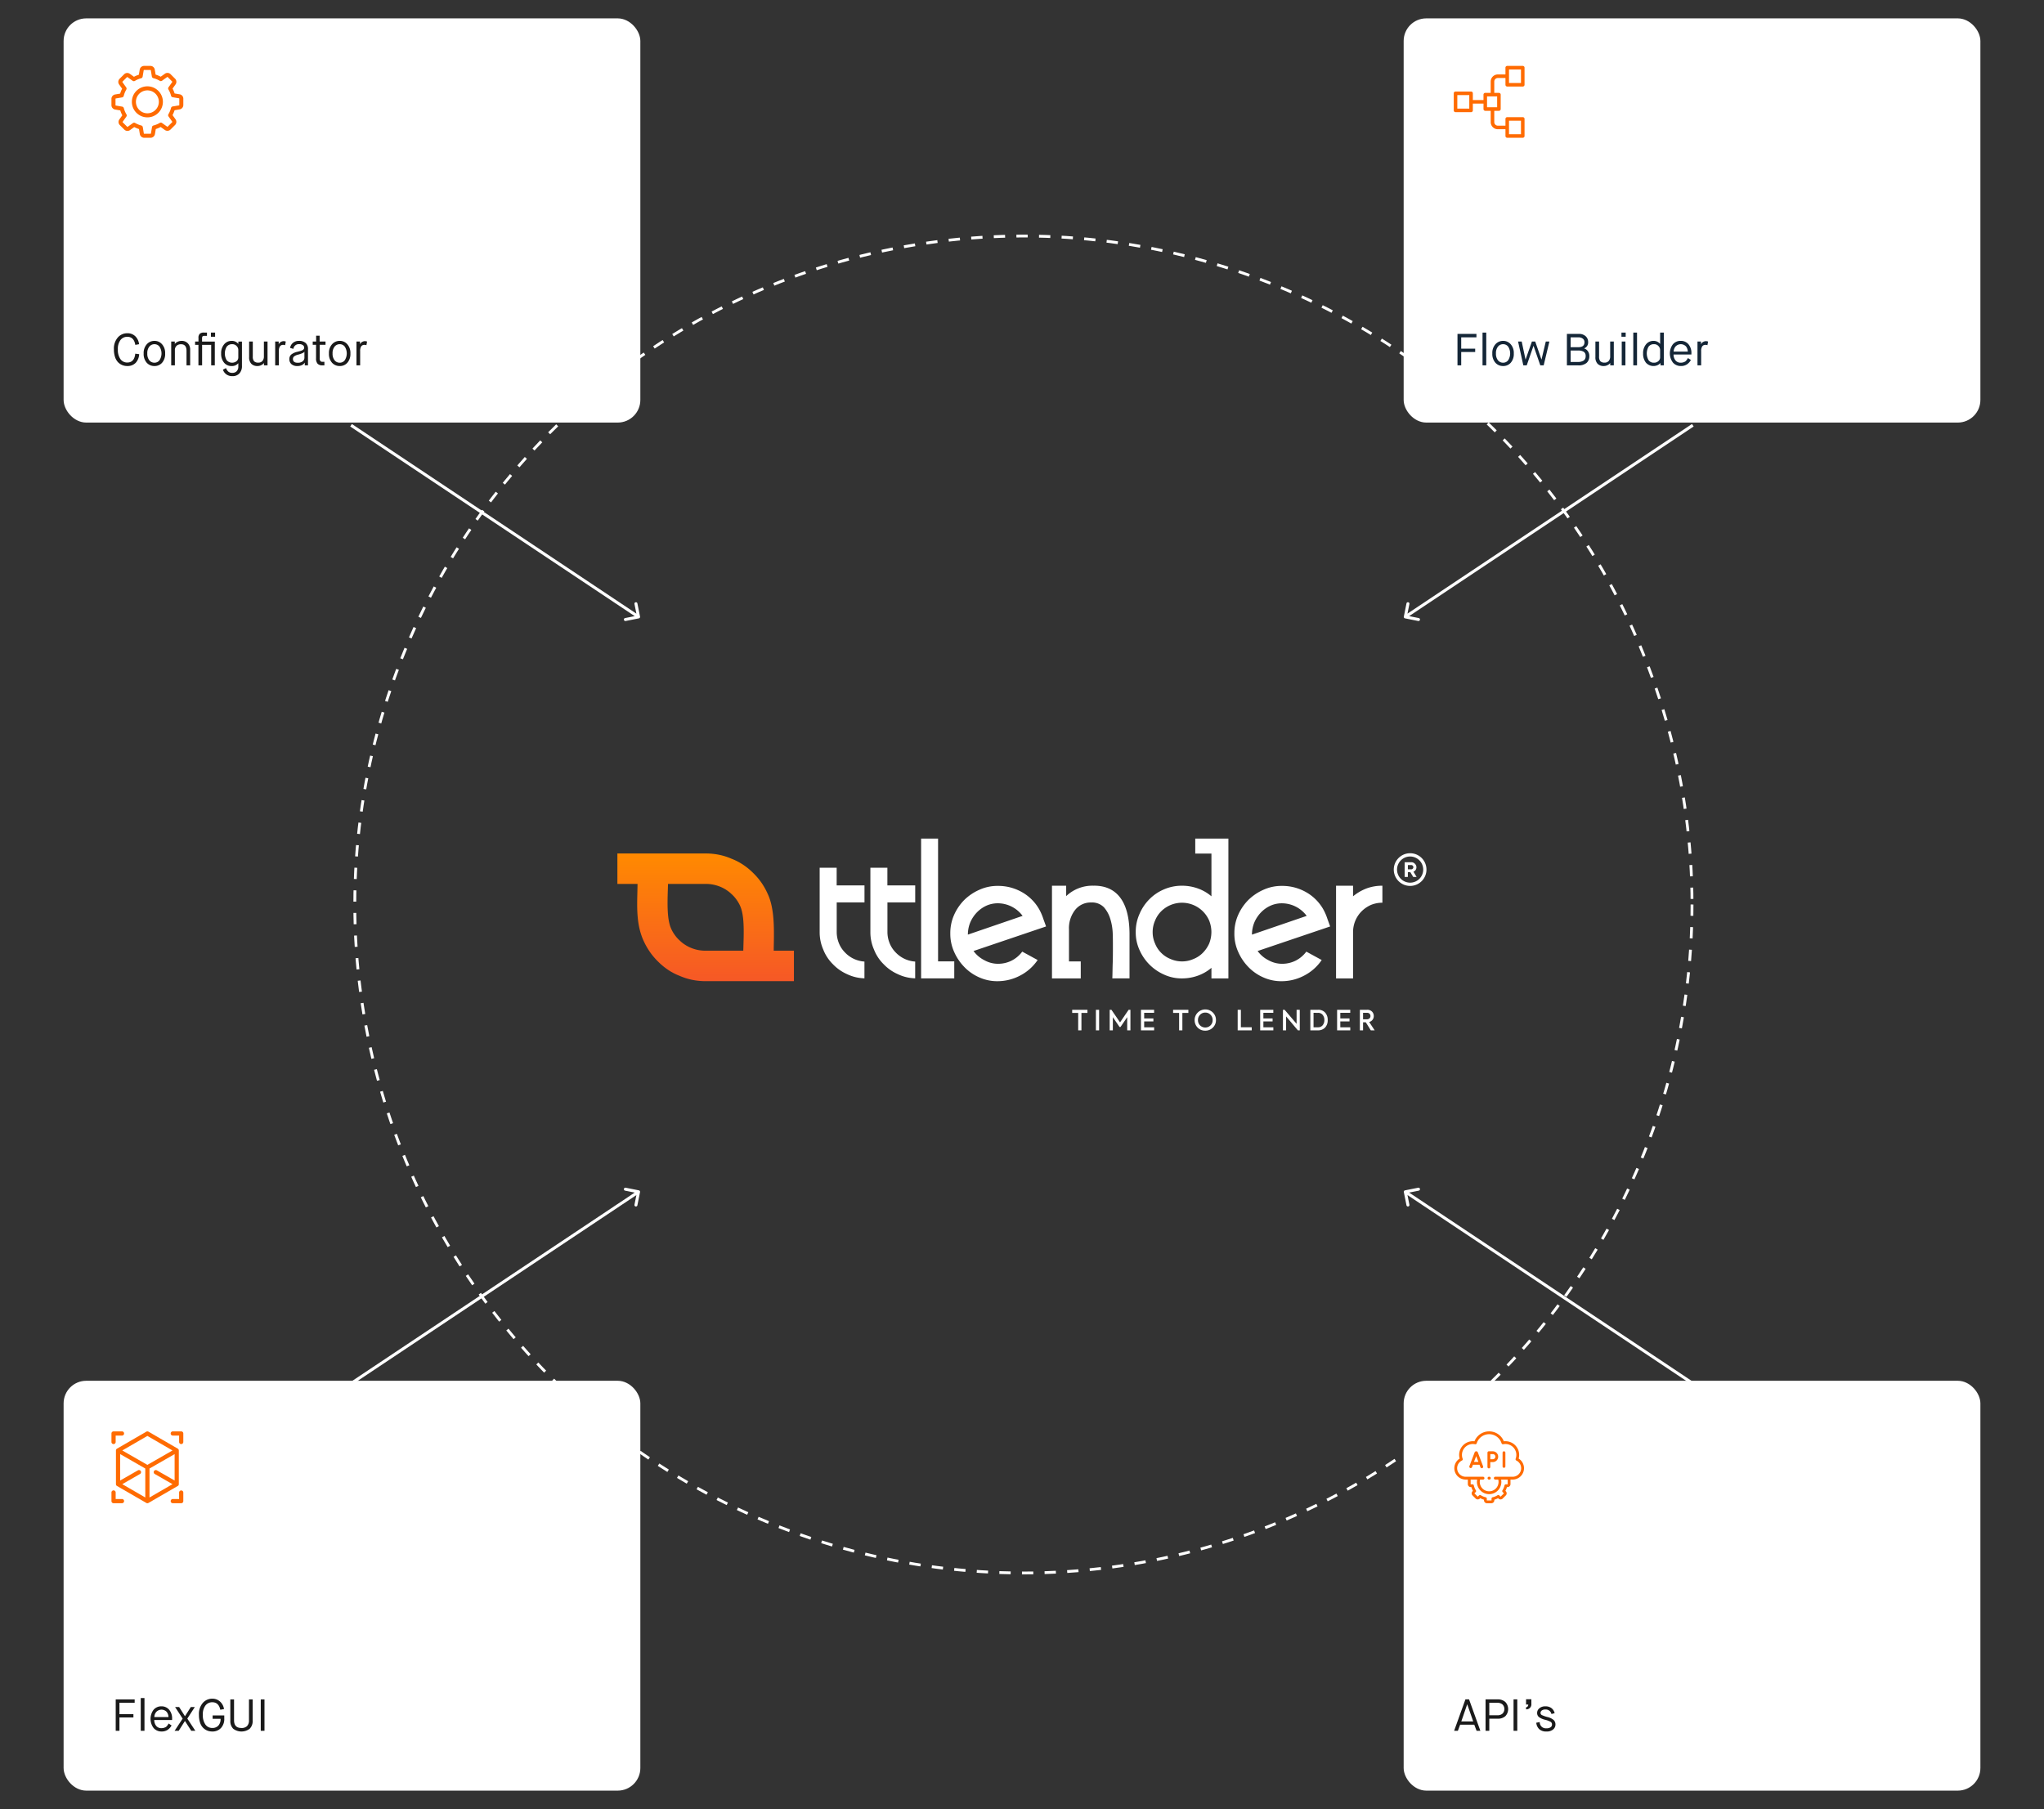
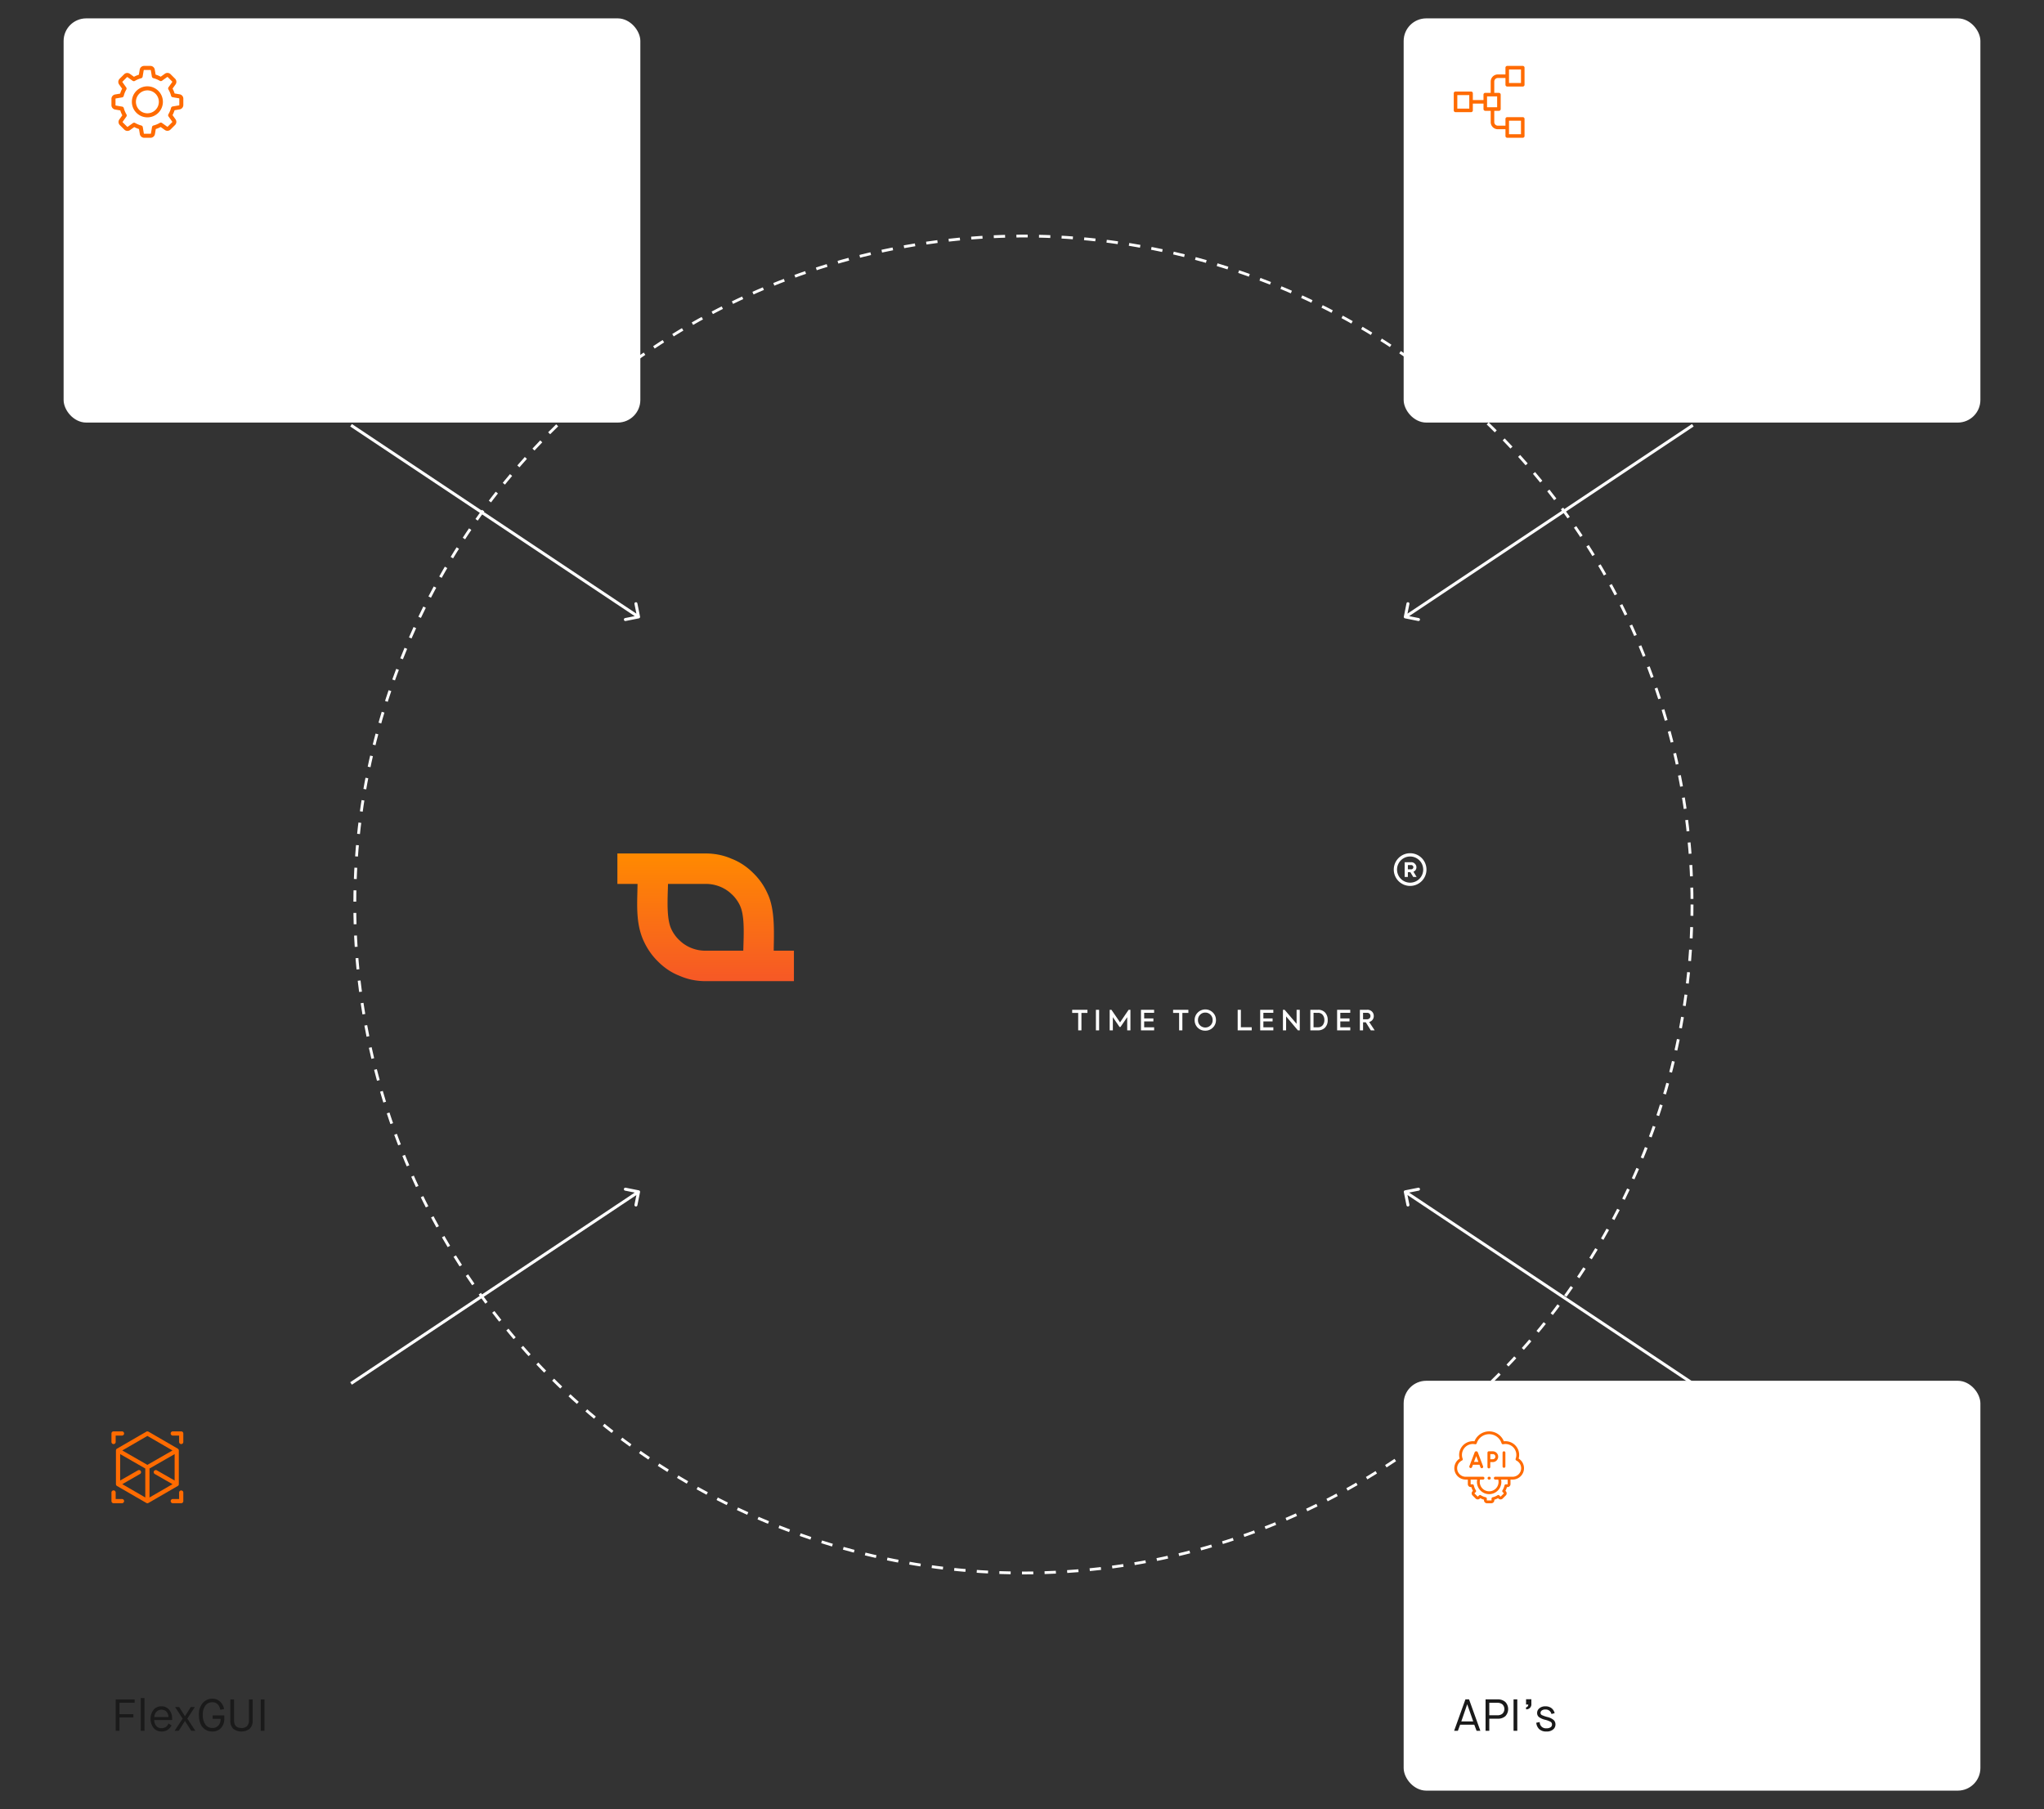
<svg xmlns="http://www.w3.org/2000/svg" width="723" height="640" viewBox="0 0 723 640">
  <rect x="0" y="0" width="723" height="640" fill="#333333" stroke="none" />
  <defs>
    <clipPath id="clip-path">
      <rect id="Rectangle_149565" data-name="Rectangle 149565" width="25.425" height="25.425" transform="translate(0 0)" fill="#ff6b01" />
    </clipPath>
    <linearGradient id="linear-gradient" x1="0.5" x2="0.5" y2="1" gradientUnits="objectBoundingBox">
      <stop offset="0" stop-color="#ff8a00" />
      <stop offset="1" stop-color="#f65826" />
    </linearGradient>
    <clipPath id="clip-ttlender-ulm">
      <rect width="723" height="640" />
    </clipPath>
  </defs>
  <g id="ttlender-ulm" clip-path="url(#clip-ttlender-ulm)">
    <rect id="Rectangle_149564" data-name="Rectangle 149564" width="203" height="142" rx="7.5" transform="translate(23 7)" fill="#fff" stroke="#fff" stroke-width="1" />
-     <path id="Path_94332" data-name="Path 94332" d="M21.545,106.544a2.994,2.994,0,0,0-2.384,1.128,5.088,5.088,0,0,0-.938,3.321,5.609,5.609,0,0,0,.922,3.48,2.907,2.907,0,0,0,2.4,1.176q2.511,0,2.829-3.131l1.383.175a4.826,4.826,0,0,1-1.255,3.083,3.962,3.962,0,0,1-2.956,1.112,4.483,4.483,0,0,1-3.258-1.335,4.836,4.836,0,0,1-1.065-1.843,8.486,8.486,0,0,1-.4-2.717,5.969,5.969,0,0,1,1.383-4.211,4.384,4.384,0,0,1,3.337-1.494,3.911,3.911,0,0,1,2.844,1.065,4.664,4.664,0,0,1,1.335,2.813l-1.335.238Q23.912,106.544,21.545,106.544Zm9.63,9.169a2.181,2.181,0,0,0,1.764-.858,4.452,4.452,0,0,0,.016-4.815,2.182,2.182,0,0,0-1.78-.874,2.273,2.273,0,0,0-1.827.858,3.631,3.631,0,0,0-.715,2.415,3.7,3.7,0,0,0,.715,2.431A2.29,2.29,0,0,0,31.174,115.713Zm0,1.176a3.57,3.57,0,0,1-2.749-1.176,4.657,4.657,0,0,1-1.081-3.274,4.586,4.586,0,0,1,1.112-3.258,3.575,3.575,0,0,1,2.717-1.192,3.461,3.461,0,0,1,2.67,1.192,4.627,4.627,0,0,1,1.1,3.258,4.7,4.7,0,0,1-1.065,3.274A3.485,3.485,0,0,1,31.174,116.889Zm5.913-.238v-8.422h1.271v.81h.032a2.466,2.466,0,0,1,1-.747,3.213,3.213,0,0,1,1.367-.3,2.933,2.933,0,0,1,2.193.842,3.092,3.092,0,0,1,.842,2.288v5.53H42.507v-5.117q0-2.352-1.939-2.352a2.253,2.253,0,0,0-1.589.556,2.02,2.02,0,0,0-.588,1.541v5.371Zm9.629,0v-7.262H45.54v-1.16h1.192v-1.287a1.887,1.887,0,0,1,.477-1.478,2.026,2.026,0,0,1,1.367-.413h1.16v1.16h-.922a.87.87,0,0,0-.652.191A1.345,1.345,0,0,0,48,107.2v1.033h4.513v8.422H51.229v-7.262h-3.21v7.262Zm4.418-10.123V105.05h1.478v1.478Zm4.252,11.648,1.1-.556a3.01,3.01,0,0,0,.779,1.224,2.054,2.054,0,0,0,1.43.461,2.032,2.032,0,0,0,1.573-.6,2.31,2.31,0,0,0,.556-1.653v-1.128h-.032a2.9,2.9,0,0,1-2.336.969,3.338,3.338,0,0,1-2.686-1.208,4.869,4.869,0,0,1-1.017-3.242,4.747,4.747,0,0,1,1.049-3.226,3.359,3.359,0,0,1,2.638-1.224,2.864,2.864,0,0,1,2.368,1.049h.032v-.81h1.271v8.549a3.782,3.782,0,0,1-.906,2.733,3.225,3.225,0,0,1-2.479.953,3.505,3.505,0,0,1-2.145-.636A3.317,3.317,0,0,1,55.386,118.176Zm5.435-4.291v-2.67a2.008,2.008,0,0,0-.6-1.414,2.04,2.04,0,0,0-1.573-.636,2.3,2.3,0,0,0-1.923.874,4.676,4.676,0,0,0,0,4.815,2.553,2.553,0,0,0,3.48.318A1.686,1.686,0,0,0,60.821,113.885Zm3.826-.175v-5.482h1.3v5.292a2.479,2.479,0,0,0,.445,1.669,1.99,1.99,0,0,0,1.51.493,1.828,1.828,0,0,0,1.462-.588,2.422,2.422,0,0,0,.509-1.637v-5.228h1.287v8.422H69.891v-.81h-.032a3.349,3.349,0,0,1-.238.286,3,3,0,0,1-.747.477,2.767,2.767,0,0,1-1.255.286,2.964,2.964,0,0,1-2.193-.795A3.278,3.278,0,0,1,64.647,113.711Zm9.22,2.94v-8.422h1.239v.906h.032a1.769,1.769,0,0,1,.747-.779,2.061,2.061,0,0,1,1-.27,1.384,1.384,0,0,1,.365.048,2.028,2.028,0,0,1,.286.064l.079.048-.238,1.287a1.437,1.437,0,0,0-.667-.127,1.317,1.317,0,0,0-1.176.54,3.046,3.046,0,0,0-.365,1.7v5.006Zm10.465,0v-.922H84.3a2.368,2.368,0,0,1-.906.795,3.441,3.441,0,0,1-1.669.365,3.008,3.008,0,0,1-2.129-.683,2.274,2.274,0,0,1-.715-1.716,2.119,2.119,0,0,1,.636-1.637,5.168,5.168,0,0,1,2.193-1q.572-.143.842-.222.286-.079.652-.207a2.116,2.116,0,0,0,.524-.27,1.132,1.132,0,0,0,.27-.318.756.756,0,0,0,.127-.429,1.084,1.084,0,0,0-.445-.89,2,2,0,0,0-1.319-.366,1.908,1.908,0,0,0-2.05,1.669l-1.176-.334a2.95,2.95,0,0,1,1.033-1.8,3.207,3.207,0,0,1,2.145-.7,3.4,3.4,0,0,1,2.3.731,2.774,2.774,0,0,1,.858,2.257v5.673Zm-2.32-3.8a3.984,3.984,0,0,0-1.478.652,1.172,1.172,0,0,0-.381.906q0,1.319,1.669,1.319a2.713,2.713,0,0,0,1.764-.509,1.609,1.609,0,0,0,.62-1.271v-2.1h-.032Q83.951,112.312,82.012,112.852Zm6.309,1.351v-4.815H87.145v-1.16h1.208v-2.066h1.239v2.066h2.082v1.16H89.609v4.656a1.95,1.95,0,0,0,.207,1.049.942.942,0,0,0,.826.3h.636v1.255h-.7a2.217,2.217,0,0,1-1.732-.6A2.793,2.793,0,0,1,88.321,114.2Zm8.388,1.51a2.181,2.181,0,0,0,1.764-.858,4.452,4.452,0,0,0,.016-4.815,2.182,2.182,0,0,0-1.78-.874,2.273,2.273,0,0,0-1.827.858,3.631,3.631,0,0,0-.715,2.415,3.7,3.7,0,0,0,.715,2.431A2.29,2.29,0,0,0,96.709,115.713Zm0,1.176a3.57,3.57,0,0,1-2.749-1.176,4.657,4.657,0,0,1-1.081-3.274,4.586,4.586,0,0,1,1.112-3.258,3.575,3.575,0,0,1,2.717-1.192,3.461,3.461,0,0,1,2.67,1.192,4.627,4.627,0,0,1,1.1,3.258,4.7,4.7,0,0,1-1.065,3.274A3.485,3.485,0,0,1,96.709,116.889Zm5.913-.238v-8.422h1.239v.906h.032a1.769,1.769,0,0,1,.747-.779,2.06,2.06,0,0,1,1-.27,1.384,1.384,0,0,1,.365.048,2.028,2.028,0,0,1,.286.064l.079.048-.238,1.287a1.437,1.437,0,0,0-.667-.127,1.317,1.317,0,0,0-1.176.54,3.045,3.045,0,0,0-.366,1.7v5.006Z" transform="translate(23.47 12.607)" fill="#1a1a1a" />
    <g id="Group_167486" data-name="Group 167486" transform="translate(39.421 23.318)" clip-path="url(#clip-path)">
      <path id="Path_94333" data-name="Path 94333" d="M40.124,26.045l-1.785-.3a10.083,10.083,0,0,0-.717-1.731l1.052-1.471a1.566,1.566,0,0,0-.17-2.024l-1.583-1.583a1.559,1.559,0,0,0-1.11-.462,1.543,1.543,0,0,0-.908.292l-1.477,1.052a9.969,9.969,0,0,0-1.8-.738l-.3-1.763A1.569,1.569,0,0,0,29.783,16H27.547A1.569,1.569,0,0,0,26,17.313l-.308,1.806a9.828,9.828,0,0,0-1.726.728L22.5,18.795a1.569,1.569,0,0,0-2.024.17l-1.588,1.583a1.572,1.572,0,0,0-.17,2.024l1.062,1.492a9.851,9.851,0,0,0-.706,1.737l-1.763.3A1.569,1.569,0,0,0,16,27.649v2.236a1.569,1.569,0,0,0,1.312,1.551l1.806.308a9.819,9.819,0,0,0,.728,1.726L18.8,34.925a1.566,1.566,0,0,0,.17,2.024l1.583,1.583a1.559,1.559,0,0,0,1.11.462,1.543,1.543,0,0,0,.908-.292l1.492-1.062a10.043,10.043,0,0,0,1.678.69l.3,1.785a1.569,1.569,0,0,0,1.551,1.312h2.241a1.569,1.569,0,0,0,1.551-1.312l.3-1.785a10.075,10.075,0,0,0,1.731-.717l1.471,1.052a1.569,1.569,0,0,0,2.024-.17l1.583-1.583a1.572,1.572,0,0,0,.17-2.024l-1.052-1.476a10,10,0,0,0,.717-1.731l1.785-.3a1.569,1.569,0,0,0,1.312-1.551V27.6A1.55,1.55,0,0,0,40.124,26.045ZM40,29.832a.138.138,0,0,1-.117.138l-2.231.372a.713.713,0,0,0-.574.526,8.5,8.5,0,0,1-.924,2.225.718.718,0,0,0,.032.781L37.5,35.722a.145.145,0,0,1-.016.181L35.9,37.485a.135.135,0,0,1-.1.042.13.13,0,0,1-.08-.027l-1.843-1.312a.717.717,0,0,0-.781-.032,8.5,8.5,0,0,1-2.225.924.7.7,0,0,0-.526.574l-.377,2.231a.137.137,0,0,1-.138.117H27.595a.138.138,0,0,1-.138-.117l-.372-2.231a.713.713,0,0,0-.526-.574,8.828,8.828,0,0,1-2.178-.892.735.735,0,0,0-.361-.1.7.7,0,0,0-.414.133l-1.859,1.322a.158.158,0,0,1-.08.027.142.142,0,0,1-.1-.042L19.984,35.95a.144.144,0,0,1-.016-.181l1.307-1.832a.727.727,0,0,0,.032-.786,8.428,8.428,0,0,1-.935-2.22.727.727,0,0,0-.574-.526l-2.247-.382a.137.137,0,0,1-.117-.138V27.649a.138.138,0,0,1,.117-.138l2.215-.372a.718.718,0,0,0,.579-.531,8.5,8.5,0,0,1,.908-2.231.709.709,0,0,0-.037-.775l-1.323-1.859a.144.144,0,0,1,.016-.181l1.583-1.583a.135.135,0,0,1,.1-.042.13.13,0,0,1,.08.027L23.5,21.27a.727.727,0,0,0,.786.032,8.421,8.421,0,0,1,2.22-.935.727.727,0,0,0,.526-.574l.382-2.247a.138.138,0,0,1,.138-.117h2.236a.137.137,0,0,1,.138.117l.372,2.215a.718.718,0,0,0,.531.579,8.628,8.628,0,0,1,2.279.935.718.718,0,0,0,.781-.032l1.832-1.317a.158.158,0,0,1,.08-.027.142.142,0,0,1,.1.042l1.583,1.583a.144.144,0,0,1,.016.181l-1.312,1.843a.718.718,0,0,0-.032.781,8.5,8.5,0,0,1,.924,2.225.7.7,0,0,0,.574.526l2.231.377a.138.138,0,0,1,.117.138v2.236Z" transform="translate(-16 -16)" fill="#ff6b01" />
      <path id="Path_94334" data-name="Path 94334" d="M28.307,22.818a5.487,5.487,0,1,0,5.487,5.487A5.49,5.49,0,0,0,28.307,22.818Zm0,9.539a4.053,4.053,0,1,1,4.053-4.053A4.055,4.055,0,0,1,28.307,32.358Z" transform="translate(-15.595 -15.595)" fill="#ff6b01" />
    </g>
    <rect id="Rectangle_149566" data-name="Rectangle 149566" width="203" height="142" rx="7.5" transform="translate(497 7)" fill="#fff" stroke="#fff" stroke-width="1" />
    <path id="Path_94335" data-name="Path 94335" d="M488.586,16h-5.492a.629.629,0,0,0-.629.629v2.391h-2.7a2.519,2.519,0,0,0-2.517,2.517v3.993h-1.923a.63.63,0,0,0-.629.629v1.922H470.93V25.692a.629.629,0,0,0-.629-.629h-5.492a.629.629,0,0,0-.629.629v6.042a.629.629,0,0,0,.629.629H470.3a.629.629,0,0,0,.629-.629V29.342H474.7v1.922a.63.63,0,0,0,.629.629h1.923v3.993a2.519,2.519,0,0,0,2.517,2.517h2.7V40.8a.629.629,0,0,0,.629.629h5.492a.629.629,0,0,0,.629-.629V34.754a.629.629,0,0,0-.629-.629h-5.492a.629.629,0,0,0-.629.629v2.391h-2.7a1.259,1.259,0,0,1-1.259-1.259V31.894h1.647a.629.629,0,0,0,.629-.629v-5.1a.629.629,0,0,0-.629-.629h-1.647V21.538a1.259,1.259,0,0,1,1.259-1.259h2.7v2.391a.629.629,0,0,0,.629.629h5.492a.629.629,0,0,0,.629-.629V16.629A.629.629,0,0,0,488.586,16ZM469.672,31.1h-4.233V26.321h4.233Zm14.052,4.28h4.233v4.783h-4.233Zm-4.2-4.749h-3.57V26.79h3.57Zm8.433-8.593h-4.233V17.259h4.233Z" transform="translate(50.04 7.318)" fill="#ff6b01" />
-     <path id="Path_94336" data-name="Path 94336" d="M465.425,116.65V105.527h6.706v1.208h-5.387v4.02h4.942v1.16h-4.942v4.735Zm8.858,0v-11.6H475.6v11.6Zm7.293-.938a2.181,2.181,0,0,0,1.764-.858,4.452,4.452,0,0,0,.016-4.815,2.182,2.182,0,0,0-1.78-.874,2.273,2.273,0,0,0-1.827.858,3.631,3.631,0,0,0-.715,2.415,3.7,3.7,0,0,0,.715,2.431A2.29,2.29,0,0,0,481.576,115.713Zm0,1.176a3.57,3.57,0,0,1-2.749-1.176,4.657,4.657,0,0,1-1.081-3.274,4.586,4.586,0,0,1,1.112-3.258,3.575,3.575,0,0,1,2.717-1.192,3.461,3.461,0,0,1,2.67,1.192,4.627,4.627,0,0,1,1.1,3.258,4.7,4.7,0,0,1-1.065,3.274A3.485,3.485,0,0,1,481.576,116.889Zm7.137-.238-1.859-8.422h1.287l1.351,6.34h.032l2.225-6.34h1.176l2.193,6.34h.032l1.51-6.34h1.271l-2.018,8.422h-1.192l-2.384-6.881H492.3l-2.384,6.881Zm15.415,0V105.527H508.4a3.322,3.322,0,0,1,2.352.81,2.671,2.671,0,0,1,.89,2.066,2.218,2.218,0,0,1-1.383,2.225v.048a2.541,2.541,0,0,1,1.271.938,2.832,2.832,0,0,1,.524,1.748,3.107,3.107,0,0,1-.969,2.431,4.32,4.32,0,0,1-2.956.858Zm1.319-6.42h2.717q2.177,0,2.177-1.748a1.516,1.516,0,0,0-.588-1.287,2.5,2.5,0,0,0-1.6-.461h-2.7Zm0,5.212h2.511a3.65,3.65,0,0,0,2.1-.493,1.808,1.808,0,0,0,.7-1.589,1.679,1.679,0,0,0-.667-1.51,3.861,3.861,0,0,0-2.1-.445h-2.543Zm8.762-1.732v-5.482h1.3v5.292a2.479,2.479,0,0,0,.445,1.669,1.99,1.99,0,0,0,1.51.493,1.828,1.828,0,0,0,1.462-.588,2.422,2.422,0,0,0,.508-1.637v-5.228h1.287v8.422h-1.271v-.81h-.032a3.357,3.357,0,0,1-.238.286,3.006,3.006,0,0,1-.747.477,2.767,2.767,0,0,1-1.255.286,2.964,2.964,0,0,1-2.193-.795A3.279,3.279,0,0,1,514.209,113.711Zm9.315,2.94v-8.422h1.3v8.422Zm-.1-10.123V105.05h1.494v1.478Zm4.19,10.123v-11.6h1.319v11.6Zm9.486-2.8v-2.606a2.053,2.053,0,0,0-.588-1.43,2.015,2.015,0,0,0-1.573-.652,2.247,2.247,0,0,0-1.907.858,4.8,4.8,0,0,0,0,4.831,2.247,2.247,0,0,0,1.907.858,2.223,2.223,0,0,0,1.541-.556A1.7,1.7,0,0,0,537.1,113.854Zm.127,2.8v-.81H537.2a3.136,3.136,0,0,1-.985.731,3.567,3.567,0,0,1-4.147-.89,4.975,4.975,0,0,1-.985-3.242,4.8,4.8,0,0,1,1.033-3.226,3.312,3.312,0,0,1,2.622-1.224,2.915,2.915,0,0,1,2.336,1.049h.032V105.05h1.3v11.6Zm9.705-2.59,1.049.683a4.228,4.228,0,0,1-1.367,1.541,3.711,3.711,0,0,1-2.161.6,3.628,3.628,0,0,1-2.813-1.208,5.379,5.379,0,0,1-.032-6.468,3.541,3.541,0,0,1,2.781-1.224,3.469,3.469,0,0,1,2.733,1.192,4.759,4.759,0,0,1,1.049,3.258v.381h-6.325a3.324,3.324,0,0,0,.667,2.05,2.291,2.291,0,0,0,1.907.842,3.012,3.012,0,0,0,.89-.127,3.916,3.916,0,0,0,.636-.27,1.982,1.982,0,0,0,.461-.445,3.37,3.37,0,0,0,.3-.413Q546.778,114.362,546.937,114.06Zm-5.053-2.272h5.006a3.076,3.076,0,0,0-.636-1.843,2.539,2.539,0,0,0-3.719.064A2.947,2.947,0,0,0,541.884,111.788Zm8.439,4.863v-8.422h1.239v.906h.032a1.769,1.769,0,0,1,.747-.779,2.061,2.061,0,0,1,1-.27,1.383,1.383,0,0,1,.365.048,2.03,2.03,0,0,1,.286.064l.079.048-.238,1.287a1.437,1.437,0,0,0-.667-.127,1.317,1.317,0,0,0-1.176.54,3.046,3.046,0,0,0-.365,1.7v5.006Z" transform="translate(50.114 12.607)" fill="#142637" />
    <path id="Path_94337" data-name="Path 94337" d="M197.822,204.345a.529.529,0,0,0,.415-.623l-.934-4.675a.53.53,0,0,0-1.039.208l.832,4.156-4.156.831a.53.53,0,0,0,.208,1.039Zm-102.1-67.88,101.7,67.8.587-.881-101.7-67.8Z" transform="translate(28.156 14.421)" fill="#fff" />
    <path id="Path_94338" data-name="Path 94338" d="M198.238,392.186a.529.529,0,0,0-.415-.623l-4.675-.935a.53.53,0,0,0-.208,1.039l4.156.831-.832,4.156a.53.53,0,0,0,1.039.208ZM96.31,460.324l101.7-67.8-.587-.881-101.7,67.8Z" transform="translate(28.156 29.568)" fill="#fff" />
    <path id="Path_94339" data-name="Path 94339" d="M447.926,391.563a.529.529,0,0,0-.415.623l.934,4.675a.53.53,0,0,0,1.039-.208l-.832-4.156,4.156-.831a.53.53,0,0,0-.208-1.039Zm102.1,67.88-101.7-67.8-.587.881,101.7,67.8Z" transform="translate(49.05 29.568)" fill="#fff" />
    <path id="Path_94340" data-name="Path 94340" d="M447.511,203.722a.529.529,0,0,0,.415.623l4.675.935a.53.53,0,0,0,.208-1.039l-4.156-.831.832-4.156a.53.53,0,0,0-1.039-.208Zm101.928-68.138-101.7,67.8.587.881,101.7-67.8Z" transform="translate(49.05 14.421)" fill="#fff" />
    <rect id="Rectangle_149567" data-name="Rectangle 149567" width="203" height="144" rx="7.5" transform="translate(497 489)" fill="#fff" stroke="#fff" stroke-width="1" />
    <path id="Path_94341" data-name="Path 94341" d="M464.3,572.626l4-11.124h1.287l4,11.124h-1.335l-.826-2.177h-4.99l-.81,2.177Zm2.543-3.321h4.211l-2.1-6.039h-.032Zm8.581,3.321V561.5H479.7a3.911,3.911,0,0,1,2.7.906,3.648,3.648,0,0,1,.016,5.037,3.894,3.894,0,0,1-2.686.89h-2.987v4.291Zm1.319-5.5h2.908a2.654,2.654,0,0,0,1.732-.556,2.3,2.3,0,0,0,0-3.305,2.745,2.745,0,0,0-1.764-.556h-2.876Zm8.583,5.5V561.5h1.319v11.124Zm4.422-7.612V564.3a.872.872,0,0,0,.763-.969h-.763v-1.875h1.875v1.637A1.751,1.751,0,0,1,489.748,565.015Zm3.612,4.751,1.224-.238a2.152,2.152,0,0,0,2.336,2.209,2.5,2.5,0,0,0,1.494-.365,1.138,1.138,0,0,0,.508-.969,1.069,1.069,0,0,0-.477-.953,7.568,7.568,0,0,0-1.955-.731,5.956,5.956,0,0,1-2.193-.969,1.819,1.819,0,0,1-.636-1.462,2.091,2.091,0,0,1,.779-1.621,3.1,3.1,0,0,1,2.145-.7,3.346,3.346,0,0,1,2.193.667,3.13,3.13,0,0,1,1.081,1.748l-1.128.3a2.06,2.06,0,0,0-2.145-1.6,2.018,2.018,0,0,0-1.271.35,1.028,1.028,0,0,0-.445.826.844.844,0,0,0,.429.779,10.587,10.587,0,0,0,1.97.7,5.285,5.285,0,0,1,2.241,1.065,2.156,2.156,0,0,1,.636,1.6,2.26,2.26,0,0,1-.81,1.732,3.441,3.441,0,0,1-2.4.731,3.54,3.54,0,0,1-2.558-.858A3.588,3.588,0,0,1,493.36,569.766Z" transform="translate(50.047 39.716)" fill="#1a1a1a" />
    <g id="Group_167487" data-name="Group 167487" transform="translate(514.03 506.402)" clip-path="url(#clip-path)">
      <path id="Path_94342" data-name="Path 94342" d="M487.125,481.629a4.85,4.85,0,0,0-4.67-6.155,5.084,5.084,0,0,0-.57.033,5.6,5.6,0,0,0-10.392,0,5.088,5.088,0,0,0-.571-.033,4.85,4.85,0,0,0-4.668,6.155,4.016,4.016,0,0,0,2.135,7.418h.761v1.616a1.052,1.052,0,0,0,1.051,1.051h.2a6.5,6.5,0,0,0,.55,1.326l-.138.138a1.051,1.051,0,0,0,0,1.488l1.1,1.1a1.053,1.053,0,0,0,1.485,0l.141-.14a6.482,6.482,0,0,0,1.324.549v.2a1.054,1.054,0,0,0,1.053,1.053h1.555a1.053,1.053,0,0,0,1.052-1.053v-.2a6.5,6.5,0,0,0,1.324-.549l.14.139a1.051,1.051,0,0,0,1.487,0l1.1-1.1a1.055,1.055,0,0,0,0-1.486l-.14-.139a6.5,6.5,0,0,0,.55-1.326h.2a1.052,1.052,0,0,0,1.052-1.051v-1.616h.761a4.016,4.016,0,0,0,2.135-7.418Zm-3.888,9.034a.06.06,0,0,1-.059.058H482.6a.5.5,0,0,0-.484.387,5.569,5.569,0,0,1-.724,1.746.5.5,0,0,0,.069.617l.411.411a.062.062,0,0,1,0,.083l-1.1,1.1a.059.059,0,0,1-.083,0l-.411-.411a.5.5,0,0,0-.617-.069,5.51,5.51,0,0,1-1.744.723.5.5,0,0,0-.388.485v.581a.061.061,0,0,1-.059.059h-1.555a.061.061,0,0,1-.059-.059v-.581a.5.5,0,0,0-.388-.485,5.511,5.511,0,0,1-1.744-.721.5.5,0,0,0-.616.068l-.413.411a.061.061,0,0,1-.083,0l-1.1-1.1a.059.059,0,0,1-.017-.041.056.056,0,0,1,.017-.041l.411-.411a.5.5,0,0,0,.069-.617,5.487,5.487,0,0,1-.724-1.745.5.5,0,0,0-.484-.388H470.2a.059.059,0,0,1-.058-.058v-1.616h2.314a4.316,4.316,0,1,0,8.467,0h2.314v1.616Zm1.753-2.608h-6.071a.5.5,0,1,0,0,.993h.985a3.274,3.274,0,0,1,.108.837,3.322,3.322,0,1,1-6.538-.837h.985a.5.5,0,1,0,0-.993h-6.07a3.023,3.023,0,0,1-1.319-5.743.5.5,0,0,0,.248-.622,3.858,3.858,0,0,1,3.6-5.222,3.812,3.812,0,0,1,.794.082.5.5,0,0,0,.577-.336,4.609,4.609,0,0,1,8.79,0,.5.5,0,0,0,.577.336,3.858,3.858,0,0,1,4.4,5.14.5.5,0,0,0,.248.622,3.023,3.023,0,0,1-1.319,5.743Z" transform="translate(-463.978 -472)" fill="#ff6b01" />
      <path id="Path_94343" data-name="Path 94343" d="M480.977,478.65a.5.5,0,0,0-.5.5v4.9a.5.5,0,0,0,.994,0v-4.9A.5.5,0,0,0,480.977,478.65Z" transform="translate(-463.021 -471.605)" fill="#ff6b01" />
      <path id="Path_94344" data-name="Path 94344" d="M477.324,478.65h-1.39a.5.5,0,0,0-.5.5v4.989a.5.5,0,1,0,.993,0v-1.673l.893,0a1.9,1.9,0,1,0,0-3.809Zm0,2.816-.886,0c0-.317,0-.707,0-.914,0-.177,0-.581,0-.911h.891a.911.911,0,1,1,0,1.822Z" transform="translate(-463.321 -471.605)" fill="#ff6b01" />
      <path id="Path_94345" data-name="Path 94345" d="M472.387,479.042a.045.045,0,0,0,0-.011.609.609,0,0,0-1.129,0l0,.01-1.873,4.918a.5.5,0,0,0,.928.354l.344-.9h2.323l.341.9a.5.5,0,0,0,.465.321.5.5,0,0,0,.175-.032.5.5,0,0,0,.289-.641Zm-1.359,3.372.789-2.071.782,2.071Z" transform="translate(-463.683 -471.605)" fill="#ff6b01" />
      <path id="Path_94346" data-name="Path 94346" d="M476.028,487.154a.5.5,0,1,0,0,.993h0a.5.5,0,1,0,0-.993Z" transform="translate(-463.315 -471.1)" fill="#ff6b01" />
    </g>
-     <rect id="Rectangle_149569" data-name="Rectangle 149569" width="203" height="144" rx="7.5" transform="translate(23 489)" fill="#fff" stroke="#fff" stroke-width="1" />
    <path id="Path_94347" data-name="Path 94347" d="M17.425,572.65V561.527h6.706v1.208H18.744v4.02h4.942v1.16H18.744v4.735Zm8.857,0v-11.6H27.6v11.6Zm9.851-2.59,1.049.683a4.228,4.228,0,0,1-1.367,1.542,3.712,3.712,0,0,1-2.161.6,3.628,3.628,0,0,1-2.813-1.208,5.379,5.379,0,0,1-.032-6.468,3.541,3.541,0,0,1,2.781-1.224,3.469,3.469,0,0,1,2.733,1.192,4.759,4.759,0,0,1,1.049,3.258v.381H31.049a3.324,3.324,0,0,0,.667,2.05,2.291,2.291,0,0,0,1.907.842,3.011,3.011,0,0,0,.89-.127,3.908,3.908,0,0,0,.636-.27,1.98,1.98,0,0,0,.461-.445,3.376,3.376,0,0,0,.3-.413Q35.975,570.362,36.134,570.06Zm-5.053-2.272h5.006a3.076,3.076,0,0,0-.636-1.843,2.539,2.539,0,0,0-3.718.064A2.947,2.947,0,0,0,31.08,567.788Zm7.175,4.863,2.844-4.322-2.67-4.1h1.43l2.05,3.242h.032l2.05-3.242h1.414l-2.654,4.1L45.6,572.65H44.151l-2.225-3.464h-.032L39.7,572.65Zm13.312.238a4.707,4.707,0,0,1-1.78-.334,4.569,4.569,0,0,1-1.494-1.017,4.686,4.686,0,0,1-1.049-1.843,8.813,8.813,0,0,1-.381-2.717,5.989,5.989,0,0,1,1.367-4.2,4.384,4.384,0,0,1,3.337-1.494,3.98,3.98,0,0,1,2.765,1.017,4.421,4.421,0,0,1,1.4,2.654l-1.319.238q-.556-2.654-2.844-2.654a2.994,2.994,0,0,0-2.384,1.128,5.06,5.06,0,0,0-.938,3.305,5.651,5.651,0,0,0,.922,3.48,2.922,2.922,0,0,0,2.4,1.192,2.821,2.821,0,0,0,2.177-.858,3.3,3.3,0,0,0,.763-2.384h-2.8V567.2h4.116v1.081a4.683,4.683,0,0,1-1.176,3.385A4.081,4.081,0,0,1,51.568,572.889Zm6.4-3.861v-7.5h1.319v7.405q0,2.717,2.622,2.717a2.635,2.635,0,0,0,1.97-.683,2.747,2.747,0,0,0,.683-2v-7.437h1.3v7.5a3.779,3.779,0,0,1-1.049,2.892,4.847,4.847,0,0,1-5.816,0A3.812,3.812,0,0,1,57.969,569.027Zm10.762,3.623V561.527H70.05V572.65Z" transform="translate(23.505 39.691)" fill="#1a1a1a" />
    <g id="Group_167488" data-name="Group 167488" transform="translate(39.421 506.402)" clip-path="url(#clip-path)">
      <path id="Path_94348" data-name="Path 94348" d="M19.727,472H16.749a.745.745,0,0,0-.745.745v3.029a.745.745,0,0,0,1.489,0V473.49h2.234a.745.745,0,0,0,0-1.49Z" transform="translate(-16 -472)" fill="#ff6b01" />
      <path id="Path_94349" data-name="Path 94349" d="M39.5,472H36.522a.745.745,0,0,0,0,1.49h2.234v2.284a.745.745,0,0,0,1.489,0v-3.029A.745.745,0,0,0,39.5,472Z" transform="translate(-14.825 -472)" fill="#ff6b01" />
      <path id="Path_94350" data-name="Path 94350" d="M19.727,494.758H17.493v-2.284a.745.745,0,1,0-1.489,0V495.5a.744.744,0,0,0,.745.744h2.979a.744.744,0,1,0,0-1.488Z" transform="translate(-16 -470.828)" fill="#ff6b01" />
      <path id="Path_94351" data-name="Path 94351" d="M39.5,491.729a.745.745,0,0,0-.745.745v2.284H36.522a.744.744,0,1,0,0,1.488H39.5a.744.744,0,0,0,.745-.744v-3.029A.745.745,0,0,0,39.5,491.729Z" transform="translate(-14.825 -470.828)" fill="#ff6b01" />
      <path id="Path_94352" data-name="Path 94352" d="M39.369,478.11,29,472.1a.741.741,0,0,0-.747,0L17.875,478.11a.746.746,0,0,0-.372.643s0,0,0,.005v11.914a.746.746,0,0,0,.379.648l10.368,6a.743.743,0,0,0,.747,0l10.364-6,.005,0a.706.706,0,0,0,.373-.636s0-.006,0-.01V478.758s0,0,0,0A.747.747,0,0,0,39.369,478.11ZM27.88,495.388l-8.135-4.713,6.272-3.6a.744.744,0,1,0-.741-1.291l-6.282,3.6V480.04l8.886,5.1v10.244Zm.745-11.535-8.881-5.1,8.881-5.145,8.881,5.145Zm9.631,5.533-6.282-3.6a.744.744,0,1,0-.741,1.291l6.272,3.6-8.136,4.713V485.144l8.887-5.1v9.347Z" transform="translate(-15.911 -472)" fill="#ff6b01" />
    </g>
    <g id="Group_167491" data-name="Group 167491" transform="translate(218.383 296.663)">
      <g id="Group_166001" data-name="Group 166001" transform="translate(0 0)">
        <path id="Path_93964" data-name="Path 93964" d="M62.442,47.852V38.284H55.3c0-.733.014-1.384.027-2.049.109-5.971.231-13.083-2.226-18.2h0a23.845,23.845,0,0,0-2.212-3.909A23.513,23.513,0,0,0,48,10.761l-.041-.041a22.531,22.531,0,0,0-3.529-2.877,20.628,20.628,0,0,0-4.071-2.1h0a21.721,21.721,0,0,0-4.356-1.384,23.961,23.961,0,0,0-4.736-.475H0V14.656H7.125c-.014,1.018-.041,1.941-.054,2.864C6.921,23.4,6.759,29.34,9.31,34.877a25.16,25.16,0,0,0,2.294,3.99,23.513,23.513,0,0,0,2.891,3.366A22.73,22.73,0,0,0,18,45.1a20.628,20.628,0,0,0,4.071,2.1h0a21.72,21.72,0,0,0,4.356,1.384,23.961,23.961,0,0,0,4.736.475H62.442V47.852ZM20.33,32.76a12.527,12.527,0,0,1-1.262-2.144c-1.547-3.284-1.371-8.984-1.235-13.653.027-.814.054-1.6.068-2.307H31.269a13.542,13.542,0,0,1,2.592.244,14.108,14.108,0,0,1,2.47.733A12.9,12.9,0,0,1,38.6,16.827a11.582,11.582,0,0,1,1.859,1.506l.041.027a11.465,11.465,0,0,1,1.6,1.819,12.885,12.885,0,0,1,1.235,2.076l.027.068c1.547,3.284,1.371,8.984,1.235,13.666-.027.814-.041,1.6-.068,2.294H31.16a13.541,13.541,0,0,1-2.592-.244,14.107,14.107,0,0,1-2.47-.733,12.9,12.9,0,0,1-2.266-1.194,11.582,11.582,0,0,1-1.859-1.506l-.041-.027a11.466,11.466,0,0,1-1.6-1.819Z" transform="translate(0 1.399)" fill-rule="evenodd" fill="url(#linear-gradient)" />
        <g id="Group_165985" data-name="Group 165985" transform="translate(71.548)">
          <g id="Group_165983" data-name="Group 165983" transform="translate(203.076 5.2)">
            <path id="Subtraction_1" data-name="Subtraction 1" d="M5.781,11.563a5.782,5.782,0,1,1,5.781-5.782A5.788,5.788,0,0,1,5.781,11.563Zm0-10.409a4.628,4.628,0,1,0,4.628,4.628A4.633,4.633,0,0,0,5.781,1.154Z" transform="translate(0)" fill="#fff" />
            <path id="Path_93957" data-name="Path 93957" d="M205.19,15.451V10.24H207.5a1.732,1.732,0,0,1,1.3.543,1.685,1.685,0,0,1,.543,1.262,1.654,1.654,0,0,1-.285.936,1.708,1.708,0,0,1-.76.624l1.113,1.859h-1.194l-1.031-1.71h-.868v1.71H205.19Zm1.126-2.687H207.5a.76.76,0,1,0,0-1.52h-1.181v1.534Z" transform="translate(-201.336 -7.064)" fill="#fff" />
          </g>
          <g id="Group_165984" data-name="Group 165984" transform="translate(0 0)">
-             <path id="Path_93963" data-name="Path 93963" d="M58.792,16.6V10.318H52.78V33.064a15.164,15.164,0,0,0,1.276,6.216,14.838,14.838,0,0,0,3.393,5.157,15.641,15.641,0,0,0,5.021,3.529,15.062,15.062,0,0,0,6.148,1.479V43.514A10.418,10.418,0,0,1,61.7,40.257a9.863,9.863,0,0,1-2.117-3.244,10.52,10.52,0,0,1-.774-3.963V22.587h9.826V16.574H58.806Zm17.941,0V10.318H70.721V33.064A15.163,15.163,0,0,0,72,39.279a14.838,14.838,0,0,0,3.393,5.157,15.641,15.641,0,0,0,5.021,3.529,15.063,15.063,0,0,0,6.148,1.479V43.514a10.418,10.418,0,0,1-6.921-3.257,9.863,9.863,0,0,1-2.117-3.244,10.52,10.52,0,0,1-.774-3.963V22.587h9.826V16.574H76.747ZM94.675,0H88.663V49.458h11.726V43.446H94.662V-.01Zm4.316,33.562a15.456,15.456,0,0,0,1.344,6.5,17.975,17.975,0,0,0,3.61,5.374,16.465,16.465,0,0,0,5.293,3.678,15.456,15.456,0,0,0,6.5,1.344,17.1,17.1,0,0,0,8.061-2.049,16.758,16.758,0,0,0,6.08-5.442L124.437,40a10.848,10.848,0,0,1-3.746,3.176,10.7,10.7,0,0,1-4.8,1.126,9.936,9.936,0,0,1-4.872-1.276,10.681,10.681,0,0,1-3.814-3.244l25.65-8.686c-.353-1.059-.774-2.117-1.126-3.176a18.505,18.505,0,0,0-1.344-2.972,16.067,16.067,0,0,0-6.08-6.012,16.922,16.922,0,0,0-8.482-2.185,15.456,15.456,0,0,0-6.5,1.344,17.976,17.976,0,0,0-5.374,3.61A17.663,17.663,0,0,0,100.334,27a15.767,15.767,0,0,0-1.344,6.569Zm25.582-6.216-19.367,6.636a11.372,11.372,0,0,1,.841-4.316,11.838,11.838,0,0,1,2.334-3.529,10.939,10.939,0,0,1,3.393-2.4,9.847,9.847,0,0,1,4.1-.841,10.953,10.953,0,0,1,8.686,4.451ZM149.8,16.683a13.471,13.471,0,0,0-9.826,3.678V16.683h-5.021V49.472h10.179V43.459h-4.166V32.154a10.446,10.446,0,0,1,2.185-6.921,6.98,6.98,0,0,1,5.659-2.619,5.864,5.864,0,0,1,4.519,1.7,11,11,0,0,1,2.266,4.166,19.724,19.724,0,0,1,.841,4.94c.068,1.764.068,3.176.068,4.384,0,2.334,0,4.451-.068,6.216-.068,1.832-.068,3.678-.136,5.442h6.08V33.919c0-5.659-1.059-9.961-3.176-12.866s-5.225-4.384-9.391-4.384Zm41.542,32.789h6.012V.017H185.631V5.31h5.727V20.429a15.059,15.059,0,0,0-4.736-2.755,16.63,16.63,0,0,0-5.646-.991,15.872,15.872,0,0,0-6.365,1.276,16.035,16.035,0,0,0-5.157,3.461,16.517,16.517,0,0,0-3.529,5.225,15.367,15.367,0,0,0-1.344,6.433,14.845,14.845,0,0,0,1.344,6.365,16.954,16.954,0,0,0,8.686,8.686,14.845,14.845,0,0,0,6.365,1.344,16.571,16.571,0,0,0,5.646-.991,15.323,15.323,0,0,0,4.736-2.755v3.746Zm0-16.394a11.205,11.205,0,0,1-.774,4.031,11.1,11.1,0,0,1-2.267,3.325,9.581,9.581,0,0,1-3.325,2.185,9.759,9.759,0,0,1-4.031.841,9.981,9.981,0,0,1-4.031-.841,9.776,9.776,0,0,1-3.325-2.185,9.582,9.582,0,0,1-2.185-3.325,9.759,9.759,0,0,1-.841-4.031,9.981,9.981,0,0,1,.841-4.031,9.776,9.776,0,0,1,2.185-3.325,10.469,10.469,0,0,1,16.978,3.325A11.205,11.205,0,0,1,191.345,33.077Zm8.129.489a15.455,15.455,0,0,0,1.344,6.5,17.974,17.974,0,0,0,3.61,5.374,16.465,16.465,0,0,0,5.293,3.678,15.456,15.456,0,0,0,6.5,1.344,17.1,17.1,0,0,0,8.061-2.049,16.757,16.757,0,0,0,6.08-5.442L224.921,40a10.849,10.849,0,0,1-3.746,3.176,10.7,10.7,0,0,1-4.8,1.126,9.936,9.936,0,0,1-4.872-1.276,10.681,10.681,0,0,1-3.814-3.244l25.65-8.686c-.353-1.059-.774-2.117-1.126-3.176a18.506,18.506,0,0,0-1.344-2.972,16.066,16.066,0,0,0-6.08-6.012,16.921,16.921,0,0,0-8.482-2.185,15.456,15.456,0,0,0-6.5,1.344,17.976,17.976,0,0,0-5.374,3.61A17.662,17.662,0,0,0,200.818,27,15.767,15.767,0,0,0,199.474,33.566Zm25.582-6.216L205.69,33.987a11.372,11.372,0,0,1,.841-4.316,11.836,11.836,0,0,1,2.334-3.529,10.939,10.939,0,0,1,3.393-2.4,9.847,9.847,0,0,1,4.1-.841,10.953,10.953,0,0,1,8.686,4.451Zm16.394-10.667h-6.012V49.472h6.012V33.077a10.436,10.436,0,0,1,3.026-7.342,11.1,11.1,0,0,1,3.325-2.266,10.612,10.612,0,0,1,4.031-.774V16.683a16.036,16.036,0,0,0-5.51.923,17.045,17.045,0,0,0-4.872,2.823Z" transform="translate(-52.78 0.01)" fill="#fff" />
            <path id="Path_93965" data-name="Path 93965" d="M2.8,8.3V2.134H.672v-1.1h5.4v1.1H3.949V8.3Zm6.268,0V1.032H10.2V8.3Zm5.993,0H13.937V1.032h.62L17.607,5.49l3.031-4.458h.64V8.3H20.136V3.649L17.765,7.113H17.43L15.059,3.649Zm14.6,0H25.007V1.032h4.645V2.1H26.139V4.082H29.4V5.155H26.139V7.231h3.523Zm8.837,0V2.134H36.373v-1.1h5.4v1.1H39.65V8.3Zm9.23.118A3.664,3.664,0,0,1,43.99,4.7a3.656,3.656,0,0,1,1.1-2.686,3.777,3.777,0,0,1,5.343-.01,3.633,3.633,0,0,1,1.1,2.667,3.6,3.6,0,0,1-1.1,2.657A3.7,3.7,0,0,1,47.729,8.422Zm-1.82-1.87a2.638,2.638,0,0,0,3.69.01,2.552,2.552,0,0,0,.758-1.88,2.576,2.576,0,0,0-.758-1.9,2.505,2.505,0,0,0-1.84-.758,2.469,2.469,0,0,0-1.84.768,2.561,2.561,0,0,0-.748,1.889A2.555,2.555,0,0,0,45.909,6.552ZM64.182,8.3H59.213V1.032h1.132v6.18h3.838Zm7.646,0H67.174V1.032h4.645V2.1H68.305V4.082h3.257V5.155H68.305V7.231h3.523ZM80.055,6V1.032h1.122V8.3h-.669l-4.163-4.93V8.3H75.223V1.032h.59Zm7.518,2.3H84.916V1.032h2.745a3.184,3.184,0,0,1,2.48.984,3.761,3.761,0,0,1,.915,2.667,3.685,3.685,0,0,1-.935,2.647A3.366,3.366,0,0,1,87.573,8.3Zm-1.525-6.19V7.222h1.574A2.021,2.021,0,0,0,89.275,6.5a2.788,2.788,0,0,0,.6-1.85,2.743,2.743,0,0,0-.6-1.82,2.01,2.01,0,0,0-1.643-.718ZM99.037,8.3H94.383V1.032h4.645V2.1H95.514V4.082h3.257V5.155H95.514V7.231h3.523Zm8.63,0H106.3L104.528,5.45h-.964V8.3h-1.132V1.032H105a2.274,2.274,0,0,1,1.742.649,2.226,2.226,0,0,1,.61,1.565,2.118,2.118,0,0,1-1.624,2.1ZM105,2.1h-1.437V4.4h1.26a1.443,1.443,0,0,0,1.009-.32,1.087,1.087,0,0,0,.349-.841,1.109,1.109,0,0,0-.315-.812A1.16,1.16,0,0,0,105,2.1Z" transform="translate(88.645 59.554)" fill="#fff" />
          </g>
        </g>
      </g>
    </g>
    <circle id="Ellipse_1" data-name="Ellipse 1" cx="236.5" cy="236.5" r="236.5" transform="translate(125.5 83.5)" fill="none" stroke="#fff" stroke-width="1" stroke-dasharray="4 4" />
  </g>
</svg>